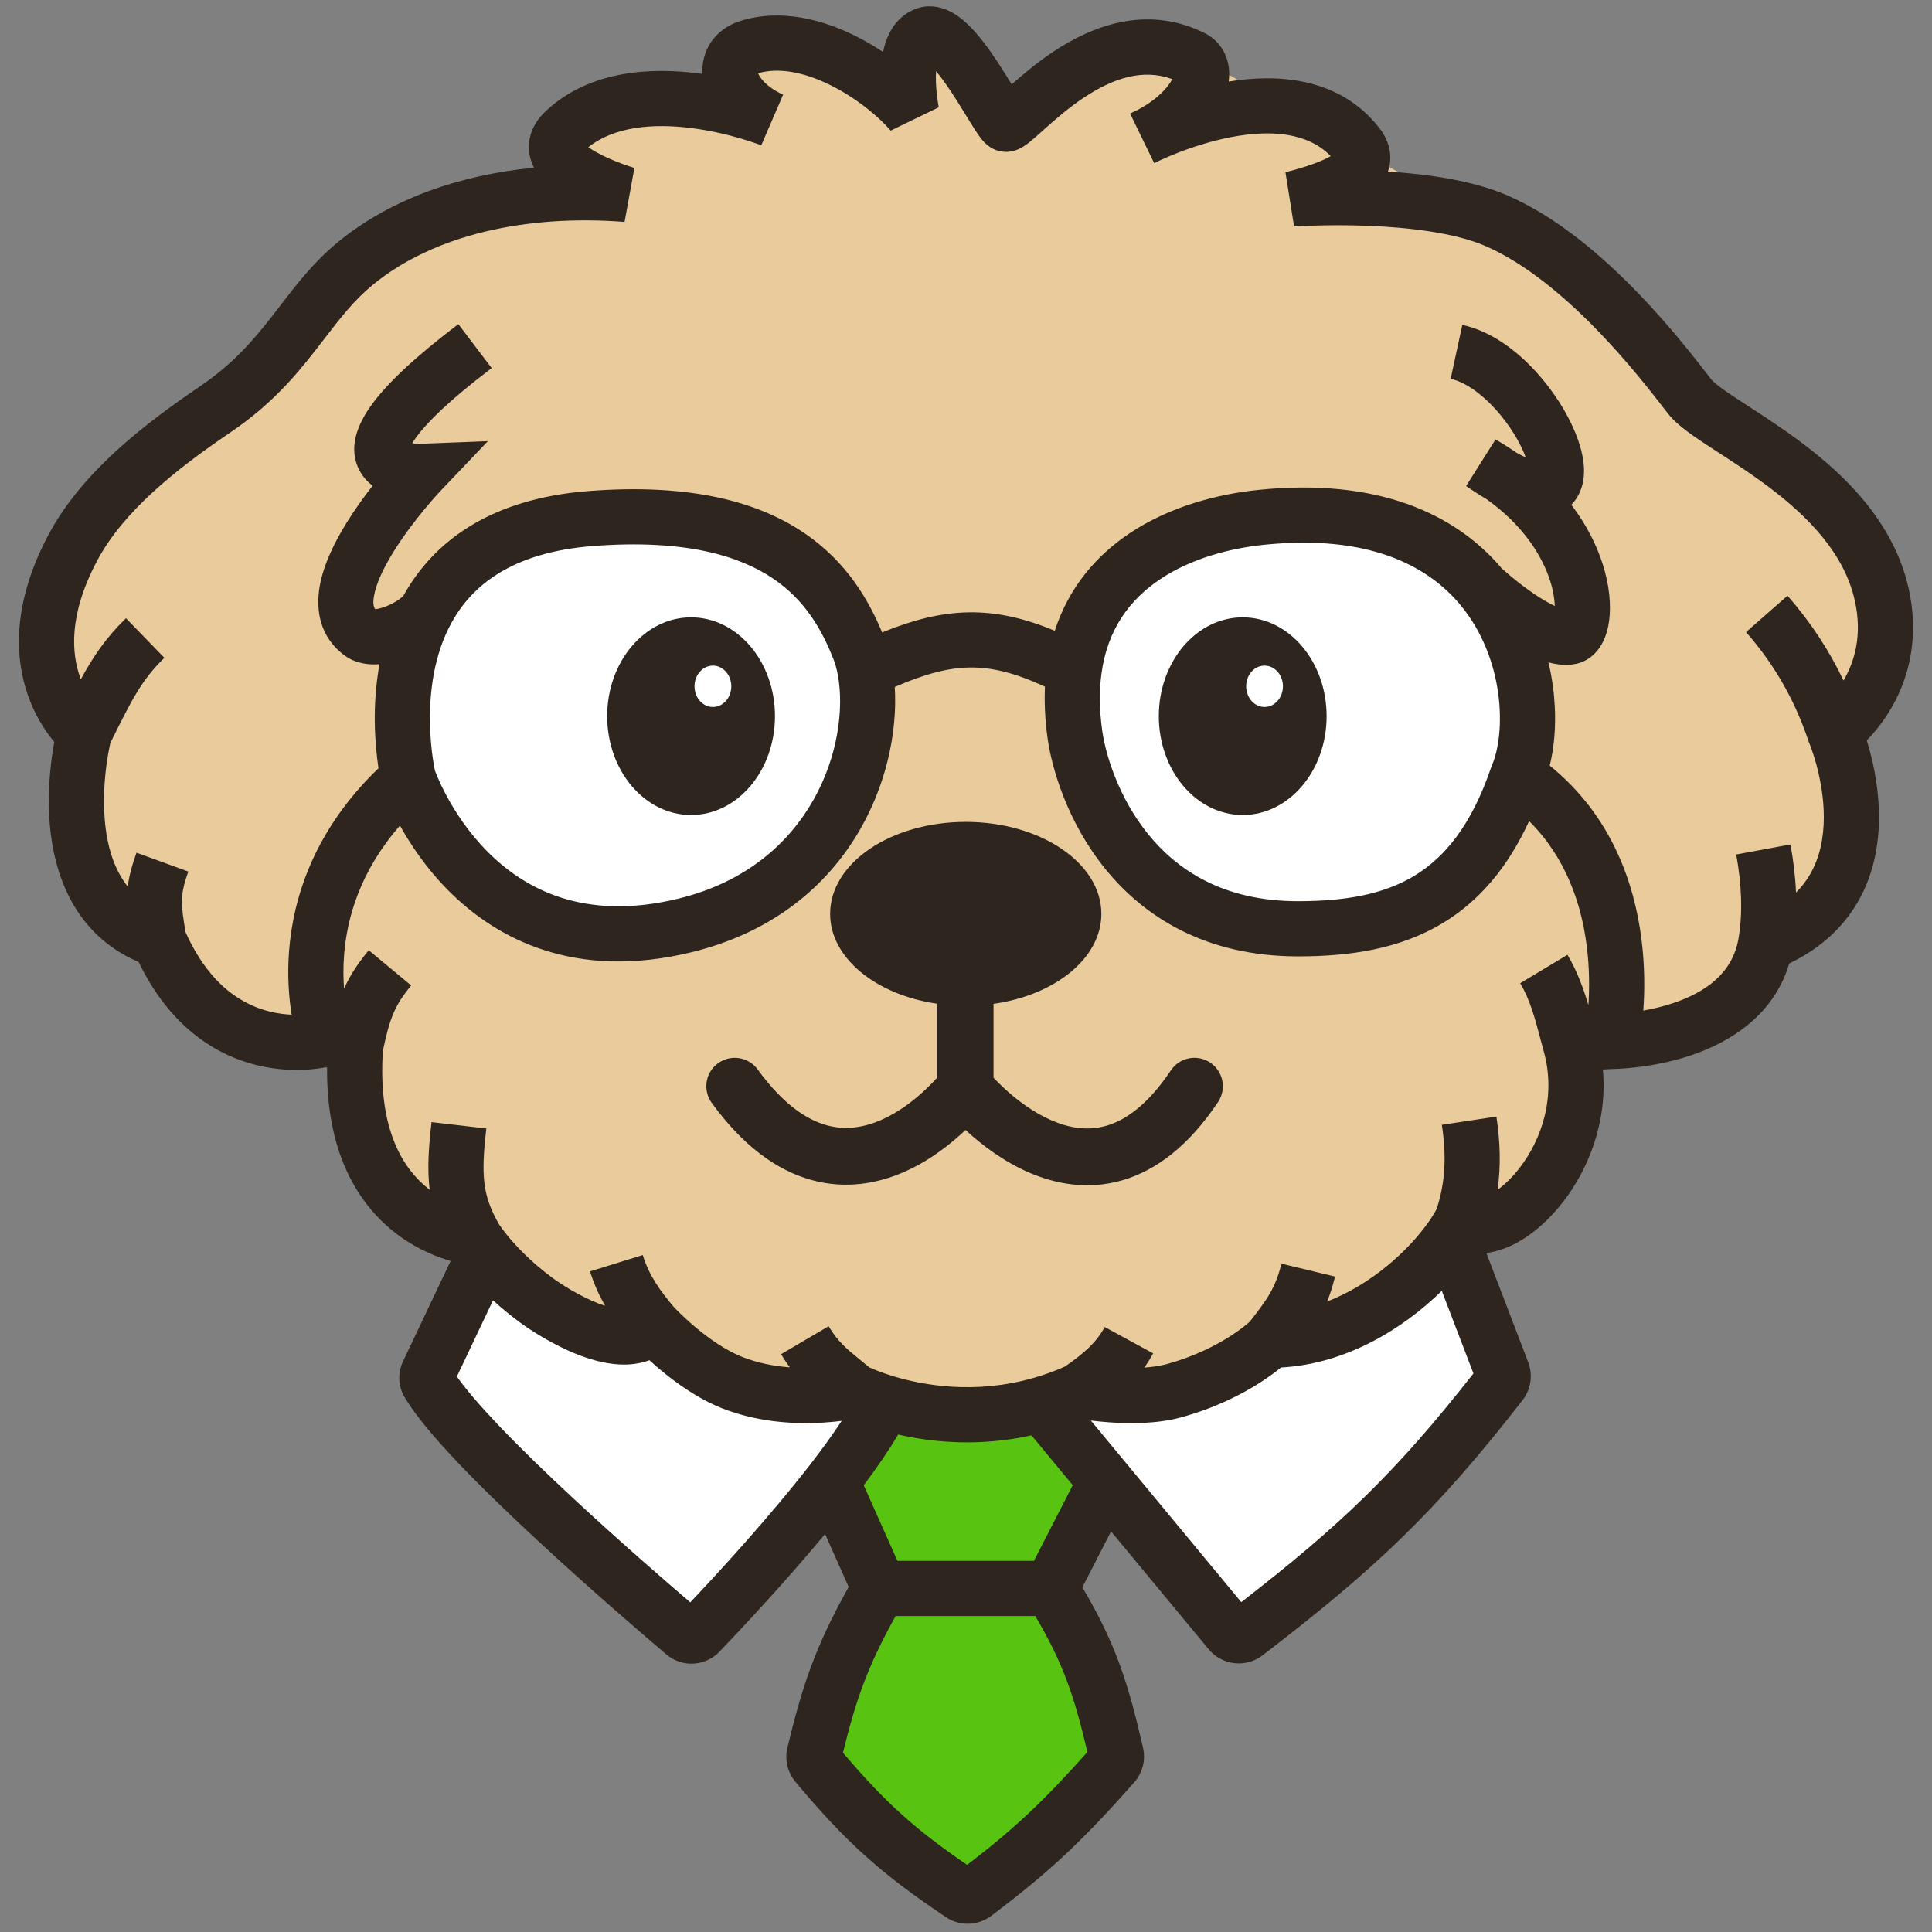
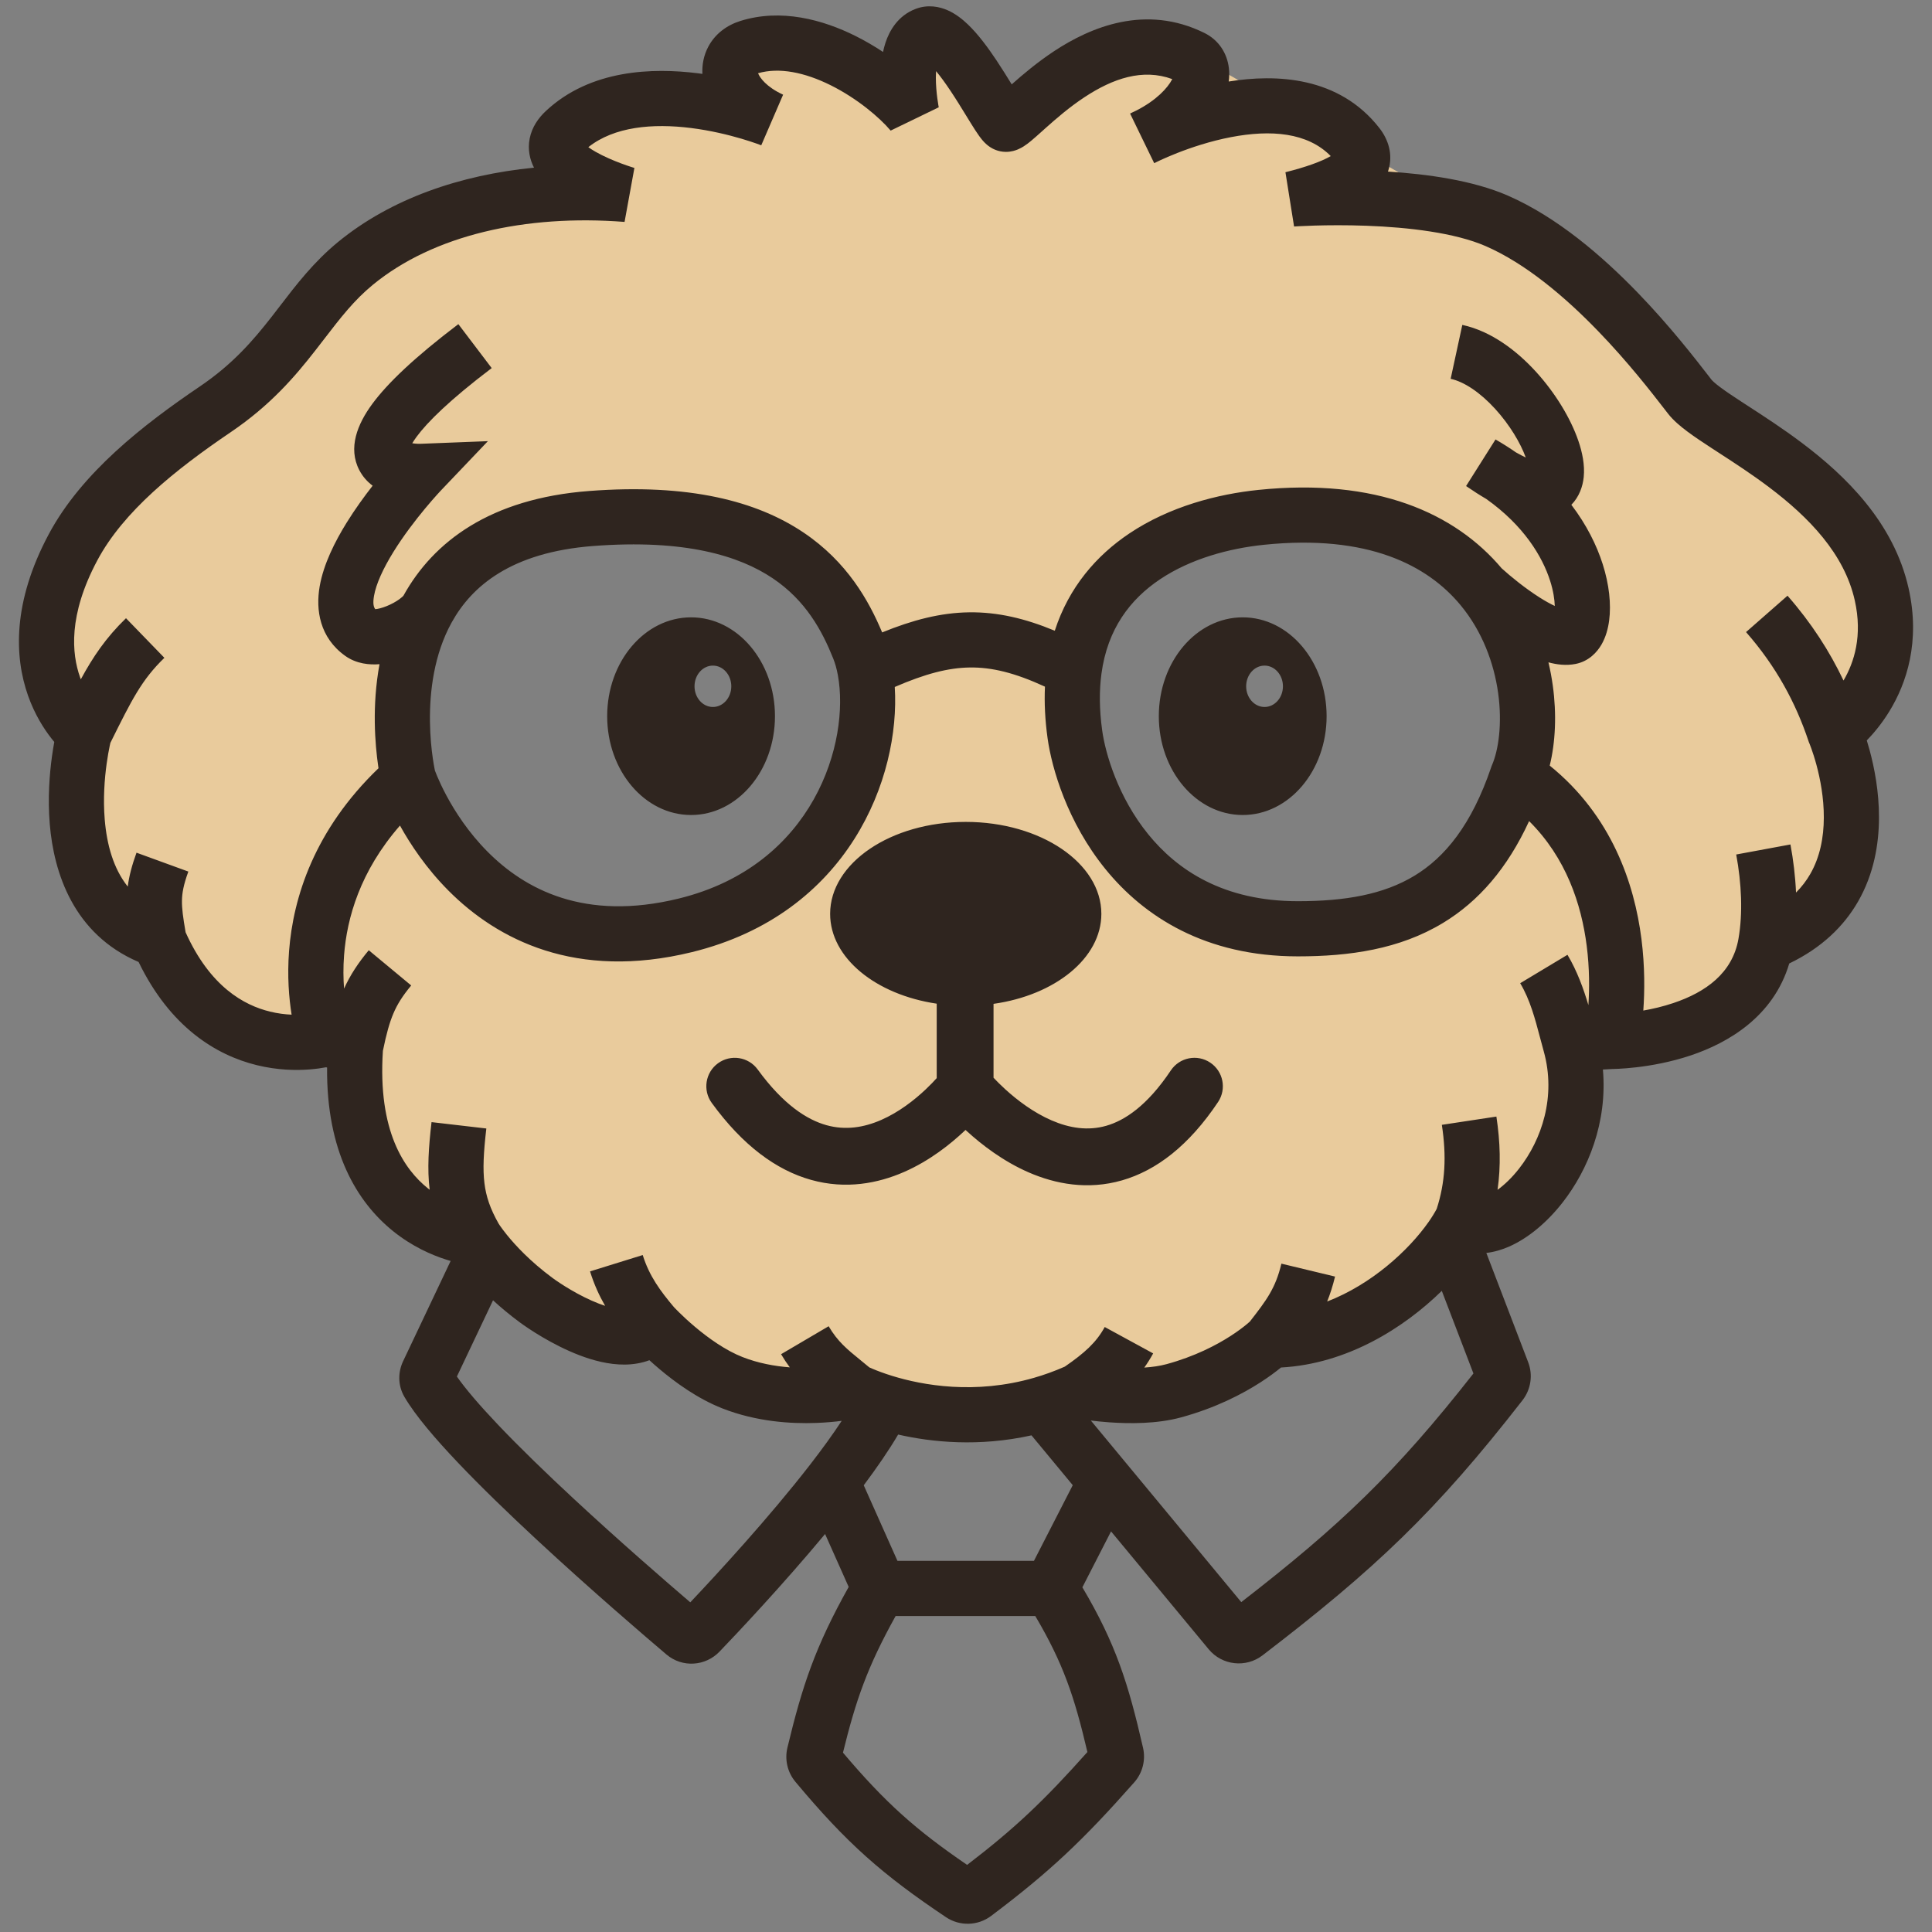
<svg xmlns="http://www.w3.org/2000/svg" width="2000" height="2000" viewBox="0 0 2000 2000" fill="none">
  <rect x="0" y="0" width="2000" height="2000" fill="#808080" stroke="none" />
-   <path d="M441 549H1556V883.5L1508.5 1266.5L1556 1421L1283.5 1679.33L999.5 1421L709 1673.9L441 1429L509.5 1266.5L441 883.5V549Z" fill="white" />
  <path d="M760.368 79.851C770.107 57.127 796.013 46.102 819.141 54.839L898.984 85.002C914.445 90.843 931.908 86.191 942.414 73.434C957.307 55.35 984.745 54.597 1000.61 71.838L1015.84 88.401C1033.53 107.621 1061.85 112.705 1085.11 100.836L1139.17 73.257C1180.78 52.023 1230.32 53.27 1270.81 76.569L1618.99 276.891C1661.47 301.331 1700.38 331.5 1734.64 366.549L1871.41 506.506C1928.24 564.656 1947.54 649.819 1921.34 726.788C1914.99 745.443 1911.23 764.879 1910.15 784.555L1907.57 831.906C1903.98 897.655 1874.28 959.248 1825.07 1002.99L1820.86 1006.74C1778.37 1044.5 1723.51 1065.36 1666.67 1065.36L1584.97 787.581C1591.51 467.32 1225.5 444.444 1127.46 656.862C1029.42 869.281 1401.97 1169.93 1584.97 787.581L1666.67 1065.36C1640.68 1161.26 1603.97 1220.02 1539.97 1278.23C1472.68 1339.45 1386.04 1373.91 1297.69 1395.65L1133.73 1436.01C1049.66 1456.71 962.494 1461.66 876.625 1450.62L871.997 1450.02C809.502 1441.99 748.456 1425.16 690.672 1400.03L585.981 1354.52C469.441 1303.85 381.595 1203.81 346.411 1081.7L467.326 581.699C330.071 1000 673.512 980.092 777.783 934.64C826.803 913.273 924.842 820.261 898.698 712.418C823.535 415.032 467.326 581.699 467.326 581.699L346.411 1081.7L265.88 1056.08C224.356 1042.86 186.758 1019.56 156.455 988.243C122.539 953.197 99.018 909.423 88.513 861.798L64.599 753.391C58.603 726.21 56.442 698.322 58.178 670.541C62.803 596.548 94.82 526.93 147.987 475.261L297.391 330.065L363.083 278.308C391.012 256.304 422.214 238.809 455.557 226.46L552.312 190.625C571.197 183.63 586.716 169.716 595.722 151.703C609.163 124.823 636.637 107.843 666.69 107.843H717.917C736.393 107.843 753.09 96.832 760.368 79.851Z" fill="#E9CB9C" />
-   <path d="M875.819 1477.12H1124.18L1104.58 1633.99L1156.86 1823.53L1003.27 1970.59L839.871 1823.53L911.767 1640.52L875.819 1477.12Z" fill="#58C310" />
  <path fill-rule="evenodd" clip-rule="evenodd" d="M969 73.631C968.865 75.696 968.792 77.936 968.792 80.335C968.792 88.113 969.537 95.894 970.329 101.892C970.719 104.843 971.106 107.253 971.387 108.881C971.527 109.692 971.639 110.302 971.71 110.68L971.785 111.067L971.787 111.079L971.789 111.09C971.789 111.09 971.789 111.089 971.753 111.096L922.002 135.202C910.479 121.572 887.407 101.963 860.121 88.346C833.021 74.822 806.505 69.496 784.748 75.816C786.562 80.388 793.119 89.887 810.671 98.02L788.19 150.085C788.052 150.433 788.053 150.433 788.055 150.434L788.041 150.429L787.888 150.369L787.638 150.272C787.463 150.204 787.238 150.118 786.963 150.014C786.096 149.686 784.742 149.185 782.951 148.552C779.364 147.285 774.049 145.502 767.406 143.545C754.05 139.61 735.684 135.077 715.417 132.528C675.706 127.534 635.965 131.006 609.039 152.348C611.107 153.856 613.61 155.465 616.53 157.133C625.037 161.995 635.027 166.205 643.323 169.29C647.379 170.798 650.838 171.967 653.247 172.748C654.448 173.138 655.378 173.427 655.98 173.612C656.281 173.704 656.499 173.769 656.627 173.807L656.733 173.839L656.743 173.842C656.742 173.842 656.742 173.842 656.739 173.851C656.736 173.861 656.73 173.88 656.718 173.919L646.549 229.723C543.901 221.74 448.679 243.378 386.104 294.713C366.52 310.78 352.765 328.648 336.071 350.333C332.967 354.366 329.761 358.53 326.397 362.84C305.332 389.826 280.074 419.449 238.865 447.368C181.202 486.434 127.795 529.462 100.83 579.945L100.83 579.946C70.377 636.956 74.298 676.823 82.868 701.084C83.125 701.811 83.387 702.527 83.654 703.233C96.359 679.858 109.612 660.154 130.427 639.977L170.173 680.981C146.619 703.812 136.465 724.274 114.543 768.45L114.257 769.024C114.045 769.96 113.787 771.134 113.498 772.525C112.613 776.787 111.442 783.049 110.381 790.735C108.24 806.238 106.633 826.887 108.414 848.317C110.585 874.454 117.329 899.004 132.242 917.786C133.679 906.612 136.682 895.427 141.317 882.7L194.975 902.24C189.958 916.018 188.49 924.398 188.361 932.31C188.226 940.539 189.47 949.49 192.123 965.065C217.59 1021.65 252.716 1040.65 279.48 1047.21C287.504 1049.17 295.101 1050.08 301.875 1050.38C299.145 1033.24 297.235 1010.55 299.245 984.414C303.504 929.055 325.355 859.195 391.828 795.271C391.733 794.64 391.637 793.993 391.541 793.332C389.901 782.036 388.215 766.19 387.985 747.691C387.764 729.996 388.867 709.307 392.876 687.572L392.505 687.6C382.854 688.327 369.231 687.432 357.364 678.952C330.811 659.979 326.711 631.272 330.913 607.061C334.921 583.965 346.767 560.575 358.769 541.198C367.473 527.143 377.061 513.944 385.755 502.808C380.502 498.871 375.621 493.675 372.018 486.797C359.892 463.647 370.165 438.865 385.207 418.376C401.209 396.578 429.465 369.692 474.49 335.546L508.997 381.047C465.389 414.118 442.339 437.051 431.239 452.17C429.276 454.845 427.827 457.064 426.761 458.872C428.734 459.166 430.65 459.32 432.231 459.391C433.215 459.435 433.982 459.442 434.439 459.441C434.638 459.441 434.773 459.439 434.838 459.437L434.861 459.437L434.862 459.437L434.88 459.436L505.072 456.683L456.511 507.657L456.51 507.658L456.507 507.661L456.501 507.668L456.477 507.692L456.287 507.895C456.106 508.087 455.817 508.395 455.432 508.811C454.66 509.644 453.498 510.909 452.018 512.556C449.056 515.853 444.839 520.658 439.937 526.564C430.054 538.472 417.748 554.424 407.316 571.266C396.568 588.621 389.305 604.565 387.177 616.826C385.772 624.923 386.831 628.547 388.507 630.632C391.283 630.38 395.432 629.403 400.34 627.419C405.314 625.409 409.977 622.805 413.505 620.237C415.988 618.431 417.124 617.219 417.474 616.847C417.553 616.763 417.592 616.721 417.597 616.725L417.597 616.728C448.643 560.581 507.702 516.091 609.723 508.281C713.424 500.342 783.454 518.834 831.642 551.162C877.076 581.643 899.538 622.091 913.198 654.685C944.519 641.919 973.412 634.265 1003.31 633.879C1032.67 633.5 1061.07 640.139 1091.91 652.933C1106.5 607.827 1135.06 575.025 1169.08 552.233C1210.95 524.183 1260.58 511.487 1302.55 507.159C1424.78 494.552 1506.07 530.982 1554.55 588.348C1564.05 596.978 1578.95 609.102 1593.8 618.519C1599.54 622.156 1604.84 625.111 1609.49 627.276C1609.3 620.52 1608 611.667 1604.71 601.327C1596.66 576.042 1577.34 544.005 1538.53 516.483C1531.91 512.619 1524.96 508.173 1517.68 503.159L1548.15 454.915C1555.58 459.205 1562.6 463.666 1569.23 468.268C1573.03 470.425 1576.43 472.184 1579.45 473.599C1574.08 458.687 1562.76 439.672 1547.79 423.271C1532.08 406.058 1515.51 395.137 1501.71 392.153L1513.78 336.337C1543.99 342.87 1570.4 363.328 1589.97 384.78C1609.85 406.559 1625.88 432.854 1633.94 456.422C1637.89 467.965 1640.74 481.17 1639.46 493.876C1638.52 503.306 1634.91 514.2 1626.66 522.565C1642.36 543.186 1652.84 564.286 1659.12 584.006C1665.84 605.122 1667.98 625.447 1665.79 642.263C1664.71 650.565 1662.39 659.409 1657.87 667.236C1653.41 674.94 1644.96 684.52 1631.12 687.287C1621.14 689.285 1611.31 687.944 1602.93 685.64C1604.86 693.737 1606.35 701.772 1607.44 709.665C1611.54 739.232 1610.23 768.293 1604.27 792.545C1668.48 844.405 1691.91 914.822 1699.19 971.842C1702.87 1000.63 1702.54 1026.59 1701.14 1046.13C1710.72 1044.46 1721.45 1041.99 1732.27 1038.35C1765.85 1027.07 1793.4 1007.32 1799.63 971.97C1804.32 945.383 1802.85 914.481 1797.32 884.582L1853.47 874.184C1856.43 890.187 1858.5 907.005 1859.24 923.97C1865.37 917.847 1870.15 911.408 1873.91 904.884C1884.06 887.27 1887.95 866.944 1888.02 846.415C1888.09 825.887 1884.33 806.415 1880.39 791.817C1878.44 784.593 1876.5 778.752 1875.08 774.802C1874.37 772.832 1873.8 771.345 1873.42 770.407C1873.24 769.938 1873.1 769.607 1873.03 769.422L1872.98 769.317L1872.97 769.297L1872.97 769.28L1872.96 769.258L1872.96 769.257L1872.51 768.224L1872.14 767.096C1858.9 727.557 1838.78 689.986 1807.5 654.323L1850.43 616.668C1875.16 644.869 1894.01 674.22 1908.4 704.485C1919.46 685.603 1928.28 658.151 1920.05 621.504C1909.26 573.426 1872.77 535.541 1830.95 504.075C1813.25 490.752 1795.63 479.313 1779.5 468.848C1776.8 467.094 1774.14 465.368 1771.53 463.666C1762.66 457.875 1754.06 452.166 1746.79 446.742C1739.88 441.583 1732.27 435.326 1726.69 428.152C1725.65 426.809 1724.51 425.345 1723.29 423.768C1709.71 406.234 1685.39 374.826 1654.2 342.586C1619.87 307.092 1579.25 272.774 1537.95 254.773C1506.12 240.897 1457.85 235.287 1414.59 233.696C1393.53 232.921 1374.67 233.121 1361.07 233.517C1354.29 233.714 1348.85 233.96 1345.14 234.153C1343.28 234.25 1341.86 234.333 1340.92 234.391C1340.46 234.42 1340.11 234.443 1339.89 234.458L1339.65 234.474L1339.62 234.476L1339.61 234.477C1339.61 234.477 1339.61 234.477 1339.61 234.42L1330.68 178.292C1351.64 173.062 1367.96 167.196 1377.58 161.583C1353.61 137.121 1315.65 134.007 1274.13 141.991C1252.81 146.092 1233.11 152.72 1218.6 158.421C1211.4 161.252 1205.6 163.806 1201.66 165.62L1201.41 165.736C1199.26 166.821 1197.06 167.877 1194.82 168.901L1169.86 117.56L1182.94 142.941C1169.86 117.56 1169.87 117.555 1169.87 117.551L1169.9 117.54L1169.95 117.513L1170.1 117.438L1170.56 117.204C1170.94 117.012 1171.47 116.748 1172.14 116.421C1173.23 115.888 1174.69 115.185 1176.49 114.345C1197.22 103.734 1208.68 91.05 1213.23 82.418C1213.33 82.232 1213.42 82.05 1213.51 81.874C1182.88 70.638 1152.09 81.212 1122.66 100.616C1107.03 110.926 1093.41 122.724 1082.31 132.651C1081.23 133.619 1080.14 134.599 1079.05 135.577L1079.05 135.581L1079.04 135.584L1079.04 135.589C1074.89 139.316 1070.78 143.003 1067.42 145.789C1065.29 147.553 1062.61 149.682 1059.75 151.491C1058.31 152.405 1056.25 153.615 1053.74 154.668C1051.5 155.606 1047.05 157.225 1041.33 157.218C1033.01 157.207 1027.14 153.695 1024.98 152.283C1022.32 150.549 1020.38 148.708 1019.26 147.58C1016.99 145.28 1015.1 142.797 1013.8 141.011C1011.07 137.253 1008.02 132.429 1005.09 127.7C1003.53 125.196 1001.94 122.589 1000.29 119.906L1000.24 119.821L1000.23 119.796L1000.22 119.795L1000.22 119.782C995.248 111.676 989.855 102.875 983.996 94.088C978.696 86.139 973.628 79.157 969 73.631ZM1271.95 84.39C1320.8 76.49 1386.04 78.896 1427.91 132.527C1437.11 144.308 1442.33 159.79 1437.2 176.378C1437.07 176.799 1436.93 177.215 1436.79 177.628C1477.27 180.187 1524.57 186.643 1560.77 202.425C1612.27 224.874 1659.09 265.507 1695.25 302.882C1728.72 337.487 1754.8 371.173 1768.39 388.74L1768.4 388.741L1768.69 389.116C1769.43 390.083 1770.14 390.999 1770.81 391.862L1771.77 393.093C1772.43 393.949 1774.9 396.467 1780.94 400.969C1786.62 405.207 1793.86 410.047 1802.73 415.837C1803.79 416.524 1804.86 417.222 1805.95 417.93C1807.01 418.619 1808.09 419.319 1809.18 420.029L1810.35 420.786C1826.42 431.212 1845.87 443.829 1865.29 458.447C1910.03 492.116 1960.39 540.484 1975.77 608.996C1988.16 664.193 1973.67 707.435 1955.73 736.583C1947.92 749.281 1939.5 759.252 1932.49 766.477C1933.47 769.647 1934.5 773.145 1935.52 776.932C1940.3 794.641 1945.22 819.41 1945.12 846.617C1945.03 873.823 1939.9 904.726 1923.38 933.396C1908.58 959.078 1885.54 981.379 1852.23 997.382C1835.79 1052.61 1788.71 1079.63 1750.46 1092.49C1729.22 1099.62 1708.9 1103.11 1694.06 1104.84C1686.58 1105.71 1680.35 1106.16 1675.91 1106.38C1673.69 1106.49 1671.9 1106.55 1670.62 1106.58C1670.08 1106.59 1669.63 1106.6 1669.28 1106.61L1659.32 1107.16C1664.13 1161.88 1644.02 1211 1617.61 1244.8C1601.76 1265.09 1582.35 1281.56 1562.31 1290.42C1555.32 1293.51 1547.2 1296.03 1538.66 1297.04L1581.98 1410.19C1587.07 1423.47 1584.76 1438.39 1576.13 1449.49C1486.35 1564.97 1423.37 1624.44 1306.97 1713.61C1289.76 1726.8 1265.13 1724.08 1251.24 1707.32L1150.15 1585.29L1120.47 1643.18C1155.08 1701.57 1168.08 1743 1183.27 1809.32C1186.18 1822.03 1182.75 1835.36 1174.16 1845.09C1121.05 1905.2 1086.74 1937.65 1025.99 1983.37C1012.29 1993.68 993.53 1994.21 979.259 1984.65C913.742 1940.74 876.773 1908.47 823.388 1844.49C815.228 1834.71 812.144 1821.6 815.126 1809.19C830.514 1745.1 843.859 1704.79 878.554 1642.79L854.121 1588.01C809.786 1641.31 762.774 1691.05 744.822 1709.77C730.348 1724.86 706.406 1726.72 689.858 1712.69C668.949 1694.96 611.805 1646.06 555.027 1593.33C526.652 1566.98 498.13 1539.46 474.179 1514.25C450.743 1489.59 429.962 1465.39 418.649 1446.04C411.413 1433.65 412.227 1419.81 417.27 1409.17L466.505 1305.34C465.028 1304.91 463.496 1304.45 461.915 1303.95C446.799 1299.14 426.741 1290.4 407.085 1274.61C369.526 1244.42 337.81 1192.04 338.598 1105.11L338.49 1105.08C338.138 1105 337.8 1104.91 337.477 1104.83L337.398 1104.85C333.265 1105.64 327.533 1106.52 320.558 1107.07C306.673 1108.16 287.429 1107.94 265.901 1102.67C223.71 1092.34 176.19 1063.35 143.48 995.848C75.979 966.981 55.687 903.385 51.505 853.046C49.27 826.145 51.307 801.064 53.812 782.922C54.586 777.323 55.413 772.323 56.192 768.063C55.3 767 54.381 765.872 53.442 764.681C45.499 754.597 35.956 739.729 29.024 720.105C14.795 679.826 12.915 623.328 50.46 553.04C84.629 489.07 148.855 439.372 206.835 400.091C240.894 377.016 261.864 352.706 281.382 327.702C284.235 324.047 287.106 320.304 290.022 316.5L290.023 316.5C306.664 294.8 324.817 271.129 349.885 250.564C404.665 205.623 476.286 181.114 552.791 173.569C548.523 165.213 546.05 154.779 548.349 143.283C550.687 131.593 557.279 122.221 564.989 114.993C611.175 71.693 675.972 70.012 722.542 75.869C724.083 76.063 725.614 76.266 727.132 76.478C726.655 67.03 728.435 57.303 733.268 48.245C740.34 34.989 752.379 26.122 766.295 21.741C808.542 8.441 851.896 20.42 885.621 37.25C895.599 42.23 905.165 47.843 914.123 53.786C914.797 50.516 915.644 47.251 916.703 44.054C920.728 31.892 929.494 16.097 948.056 9.135C960.723 4.384 972.626 6.883 981.195 10.705C989.437 14.381 996.389 19.983 1001.85 25.195C1012.82 35.668 1023.1 49.79 1031.51 62.409C1037.2 70.94 1042.66 79.759 1047.32 87.348C1058.53 77.4 1073.58 64.583 1091.23 52.944C1129.15 27.933 1185.99 4.092 1246.73 34.08C1261.87 41.552 1270.36 55.409 1272.12 70.453C1272.67 75.161 1272.57 79.831 1271.95 84.39ZM396.374 1087.83C390.926 1171.28 418.674 1210.66 442.858 1230.1C443.5 1230.61 444.144 1231.12 444.788 1231.61C442.16 1210.06 443.713 1187.52 446.726 1161.61L503.449 1168.21C500.525 1193.36 499.7 1210.33 501.492 1224.86C503.176 1238.5 507.331 1251.14 516.252 1266.84L516.356 1267C516.63 1267.42 517.114 1268.16 517.816 1269.17C519.22 1271.19 521.486 1274.3 524.661 1278.23C533.363 1289 548.769 1305.75 571.793 1322.8C578.753 1327.96 599.009 1341.49 620.107 1349.57C622.279 1350.4 624.38 1351.14 626.404 1351.79C620.414 1341.37 614.981 1329.61 610.803 1316.13L665.349 1299.22C672.105 1321.02 683.746 1336.59 697.548 1353L697.932 1353.41C698.099 1353.59 698.295 1353.8 698.519 1354.03C699.491 1355.04 700.981 1356.57 702.923 1358.49C706.82 1362.33 712.471 1367.66 719.353 1373.46C733.494 1385.4 751.231 1397.98 768.659 1404.82C784.866 1411.18 801.824 1414.28 817.617 1415.49C814.492 1411.29 811.457 1406.76 808.573 1401.86L857.799 1372.91C867.133 1388.79 877.053 1396.85 890.758 1407.99C893.641 1410.33 896.692 1412.81 899.939 1415.53C900.888 1415.96 902.09 1416.49 903.53 1417.09C908.052 1418.99 914.899 1421.64 923.687 1424.35C954.988 1434 1009.12 1443.96 1070.36 1426.32C1080.8 1423.31 1091.47 1419.5 1102.31 1414.72C1122.68 1400.63 1134.84 1389.81 1143.61 1373.72L1193.75 1401.04C1190.89 1406.3 1187.82 1411.17 1184.57 1415.72C1192.8 1415.17 1200.67 1414.06 1207.57 1412.18C1237 1404.16 1259.32 1392.42 1274.09 1382.88C1281.47 1378.11 1286.94 1373.91 1290.42 1371.03C1291.95 1369.77 1293.09 1368.77 1293.85 1368.09C1311.23 1345.74 1320.34 1333.75 1326.51 1308.13L1382.03 1321.5C1379.71 1331.13 1376.97 1339.63 1373.87 1347.32C1419.8 1329.59 1458.06 1294.56 1478.78 1265.08C1482.34 1260.01 1485.16 1255.4 1487.27 1251.41C1496.08 1224.11 1497.57 1197.18 1492.6 1164.43L1549.06 1155.87C1553.08 1182.35 1553.76 1207.14 1550.26 1231.69C1557.34 1226.57 1565.12 1219.23 1572.61 1209.64C1595.84 1179.91 1611.23 1135.28 1598.03 1088.14C1596.74 1083.56 1595.52 1078.93 1594.3 1074.31C1589.09 1054.56 1583.85 1034.73 1573.69 1017.82L1622.63 988.402C1632.61 1005.01 1639.38 1023.9 1644.29 1040.48C1645.39 1023.99 1645.55 1002.55 1642.55 979.075C1637.06 936.079 1621.32 888.075 1582.93 850.009C1560.43 898.892 1530.68 933.067 1493.83 955.403C1448.84 982.676 1396.92 990.025 1343.55 990.025C1247.9 990.025 1184.23 948.919 1144.14 899.439C1104.96 851.076 1088.83 795.577 1084.47 764.364C1081.83 745.5 1080.97 727.661 1081.74 710.821C1050.34 696.342 1026.56 690.689 1004.04 690.98C981.494 691.271 957.725 697.536 926.249 711.147C932.133 804.575 878.889 945.801 716.25 985.636C596.262 1015.02 514.636 972.67 464.177 921.891C441.172 898.741 424.881 874.165 414.048 854.626C372.652 902.043 359.131 950.459 356.183 988.794C355.205 1001.5 355.39 1013.18 356.167 1023.42C362.653 1009.11 370.881 996.761 381.736 983.685L425.676 1020.16C416.653 1031.03 411.323 1039.56 407.284 1049.03C403.21 1058.59 399.99 1070.15 396.374 1087.83ZM450.236 797.713L450.314 797.921C450.751 799.091 451.462 800.929 452.466 803.327C454.477 808.129 457.64 815.126 462.092 823.45C471.048 840.193 484.931 861.761 504.684 881.639C543.137 920.337 604.87 954.123 702.665 930.17C843.189 895.752 879.988 767.626 867.367 698.951C866.131 692.229 864.473 686.491 862.594 681.797C851.04 652.935 834.244 621.674 799.828 598.584C765.386 575.478 709.298 557.931 614.082 565.22C529.091 571.727 488.295 606.833 467.532 644.433C467.456 644.574 467.378 644.714 467.301 644.854C449.347 677.617 444.695 715.615 445.086 746.98C445.279 762.484 446.697 775.781 448.054 785.127C448.73 789.787 449.386 793.425 449.854 795.82C450.002 796.58 450.131 797.213 450.236 797.713ZM1530.91 1240.33C1530.93 1240.3 1531.12 1240.31 1531.45 1240.44C1531.06 1240.43 1530.9 1240.36 1530.91 1240.33ZM1492.54 1336.28C1453.25 1374.73 1394.55 1411.95 1326.09 1415.64C1321.1 1419.72 1314.08 1425.03 1305.08 1430.85C1286.24 1443.02 1258.59 1457.46 1222.59 1467.28C1197.43 1474.14 1168.88 1473.85 1148.34 1472.39C1141.22 1471.88 1134.73 1471.21 1129.24 1470.53L1166.49 1515.5L1284.95 1658.5C1387.49 1579.16 1445.26 1523.89 1525.29 1421.81L1492.54 1336.28ZM1067.79 1485.87C1013.28 1497.97 964.718 1493.01 929.758 1485.04C919.957 1501.7 907.572 1519.6 894.145 1537.55L929.045 1615.8H1070.33L1110.51 1537.44L1067.79 1485.87ZM1071.72 1672.91H927.139C897.838 1725.61 885.973 1760.06 872.64 1814.34C916.742 1866.47 948.286 1894.38 1001.17 1930.53C1050.55 1892.73 1080.88 1863.98 1125.67 1813.7C1112.31 1756.67 1100.77 1722.02 1071.72 1672.91ZM871.33 1470.86C864.139 1471.79 855.227 1472.64 845.105 1473.02C818.928 1474 783.102 1471.82 747.811 1457.98C721.901 1447.82 698.593 1430.67 682.524 1417.11C678.781 1413.95 675.344 1410.91 672.264 1408.1C663.765 1411.26 654.972 1412.54 646.624 1412.61C630.03 1412.74 613.546 1408.2 599.683 1402.89C571.854 1392.24 546.902 1375.43 537.802 1368.69C527.451 1361.02 518.335 1353.37 510.392 1346.07L472.969 1424.99C481.844 1437.72 496.467 1454.81 515.573 1474.91C538.378 1498.91 565.945 1525.54 593.886 1551.49C640.98 1595.22 688.457 1636.39 714.571 1658.73C742.436 1629.26 796.208 1570.94 838.601 1516.23C851.117 1500.07 862.254 1484.72 871.33 1470.86ZM386.532 630.664C386.536 630.661 386.612 630.665 386.753 630.69C386.6 630.681 386.529 630.669 386.532 630.664ZM419.988 457.076C419.989 457.075 420.017 457.09 420.067 457.123C420.037 457.107 420.016 457.095 420.004 457.087C419.993 457.08 419.988 457.076 419.988 457.076ZM423.93 464.975C423.921 465.273 423.883 465.433 423.866 465.438C423.849 465.444 423.854 465.295 423.93 464.975ZM784.156 73.598C784.156 73.58 784.156 73.571 784.157 73.571L784.156 73.598ZM971.663 60.131C971.713 60.039 971.741 60 971.742 60.003C971.743 60.006 971.718 60.052 971.663 60.131ZM1511.9 626.361C1478.04 585.54 1416.67 552.797 1308.41 563.963C1272.26 567.691 1232.54 578.454 1200.86 599.676C1170.04 620.325 1146.42 651 1140.2 697.57C1137.92 714.649 1137.91 734.178 1141.02 756.463C1144.31 779.976 1157.33 825.006 1188.51 863.491C1218.78 900.858 1266.69 932.919 1343.55 932.919C1392.49 932.919 1432.19 925.991 1464.23 906.569C1495.61 887.546 1523.31 854.274 1543.74 794.068L1544.11 792.986L1544.56 791.937C1551.25 776.422 1555.26 749.148 1550.88 717.501C1546.56 686.358 1534.45 653.546 1511.9 626.361ZM1028.51 1039.18C1092.24 1030.18 1140.12 991.888 1140.12 946.01C1140.12 893.446 1077.26 850.834 999.733 850.834C922.201 850.834 859.349 893.446 859.349 946.01C859.349 991.582 906.592 1029.67 969.685 1039V1116.07C966.779 1119.3 962.909 1123.36 958.205 1127.8C946.447 1138.9 930.478 1151.38 912.23 1159.36C894.285 1167.21 875.232 1170.29 855.482 1164.76C835.648 1159.21 811.094 1143.85 784.38 1107.15C774.82 1094.02 756.424 1091.12 743.291 1100.68C730.159 1110.24 727.262 1128.64 736.822 1141.77C768.998 1185.97 803.701 1211.35 839.626 1221.41C875.636 1231.49 908.846 1225.04 935.803 1213.25C962.456 1201.6 984.028 1184.32 998.585 1170.58C998.895 1170.29 999.202 1169.99 999.507 1169.7C1000.01 1170.17 1000.52 1170.64 1001.04 1171.11C1016.11 1184.85 1038.29 1202.13 1065.21 1213.79C1092.35 1225.55 1125.79 1232.18 1161.51 1221.91C1197.31 1211.62 1230.96 1185.65 1260.93 1140.81C1269.96 1127.3 1266.33 1109.04 1252.82 1100.01C1239.32 1090.98 1221.05 1094.61 1212.03 1108.12C1187.48 1144.84 1164.2 1159.93 1145.26 1165.38C1126.26 1170.84 1107.17 1167.86 1088.59 1159.81C1069.8 1151.67 1053.07 1138.95 1040.67 1127.64C1035.71 1123.12 1031.6 1118.97 1028.51 1115.68V1039.18ZM715.396 843.695C763.36 843.695 802.243 797.887 802.243 741.381C802.243 684.875 763.36 639.067 715.396 639.067C667.431 639.067 628.548 684.875 628.548 741.381C628.548 797.887 667.431 843.695 715.396 843.695ZM738 731.863C748.512 731.863 757.035 722.276 757.035 710.449C757.035 698.622 748.512 689.034 738 689.034C727.488 689.034 718.965 698.622 718.965 710.449C718.965 722.276 727.488 731.863 738 731.863ZM1286.45 843.695C1334.41 843.695 1373.3 797.887 1373.3 741.381C1373.3 684.875 1334.41 639.067 1286.45 639.067C1238.49 639.067 1199.6 684.875 1199.6 741.381C1199.6 797.887 1238.49 843.695 1286.45 843.695ZM1309.05 731.863C1319.57 731.863 1328.09 722.276 1328.09 710.449C1328.09 698.622 1319.57 689.034 1309.05 689.034C1298.54 689.034 1290.02 698.622 1290.02 710.449C1290.02 722.276 1298.54 731.863 1309.05 731.863Z" fill="#2F251F" />
</svg>